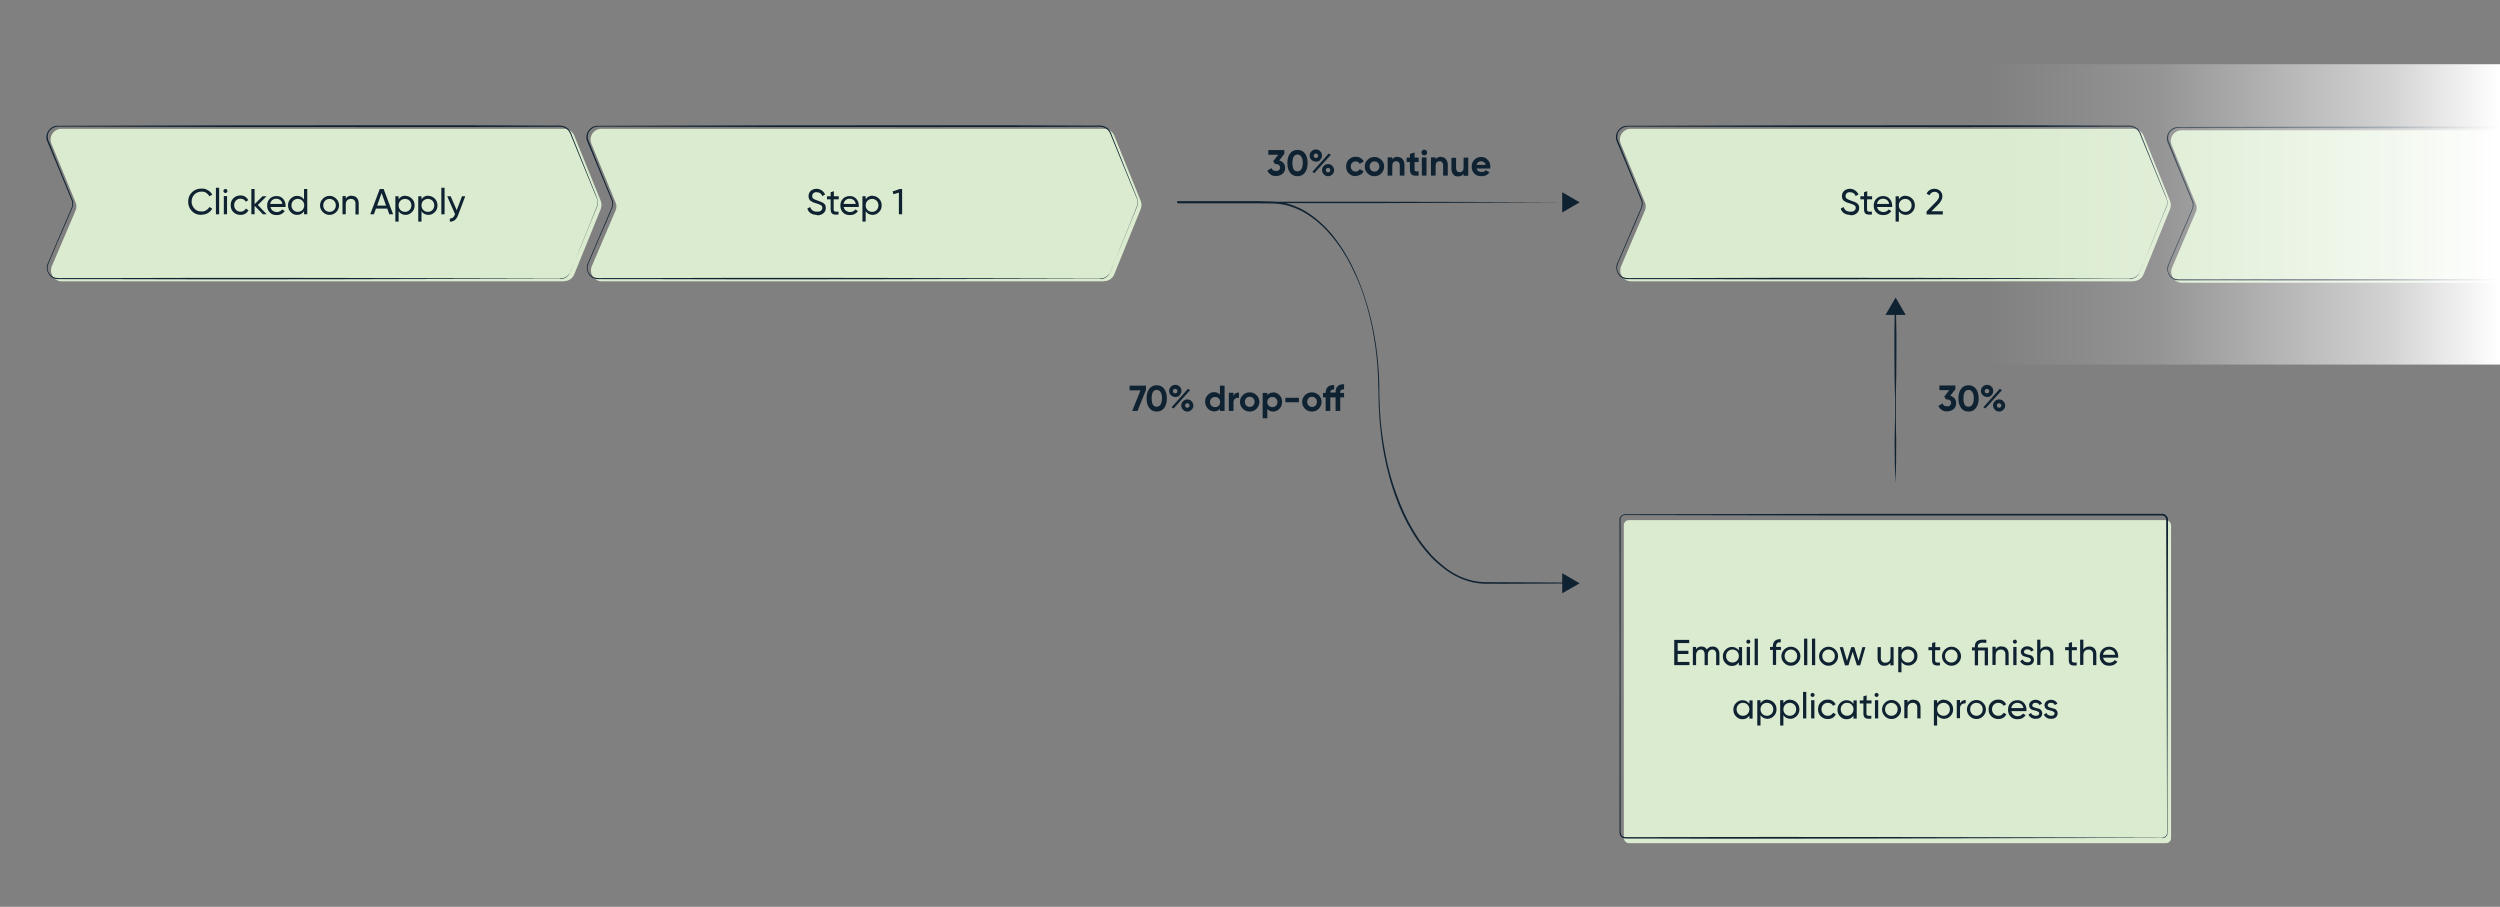
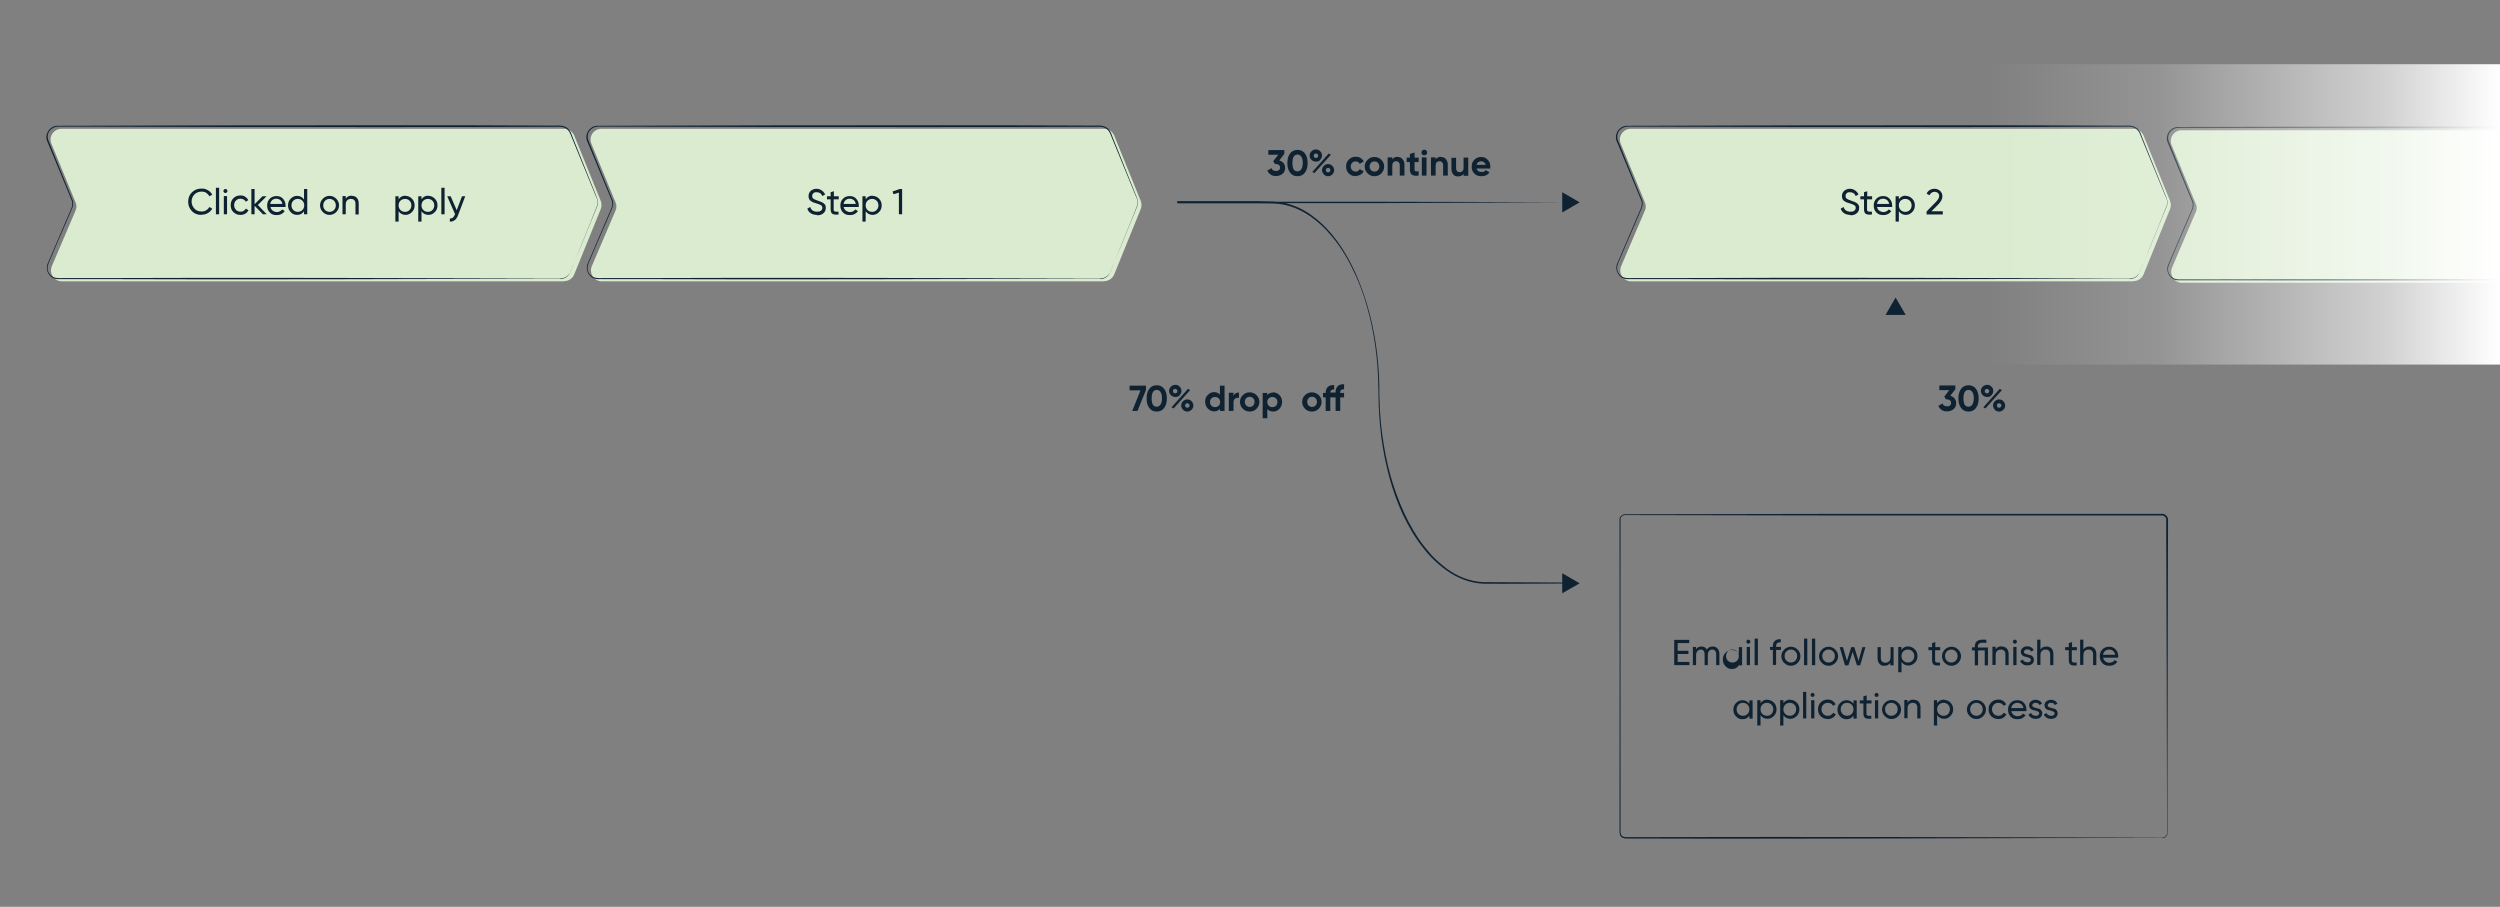
<svg xmlns="http://www.w3.org/2000/svg" id="Layer_1" data-name="Layer 1" version="1.1" viewBox="0 0 1234.3 447.7">
  <rect x="0" y="0" width="1234.3" height="447.7" fill="#808080" stroke="none" />
  <defs>
    <style>
      .cls-1 {
        fill: url(#linear-gradient);
      }

      .cls-1, .cls-2, .cls-3 {
        stroke-width: 0px;
      }

      .cls-2 {
        fill: #daebcf;
      }

      .cls-3 {
        fill: #0f2232;
      }
    </style>
    <linearGradient id="linear-gradient" x1="1234.3" y1="105.8" x2="952.5" y2="105.8" gradientUnits="userSpaceOnUse">
      <stop offset="0" stop-color="#fff" />
      <stop offset=".2" stop-color="rgba(255, 255, 255, .8)" stop-opacity=".8" />
      <stop offset=".6" stop-color="rgba(255, 255, 255, .4)" stop-opacity=".4" />
      <stop offset=".9" stop-color="rgba(255, 255, 255, 0)" stop-opacity="0" />
      <stop offset="1" stop-color="#fff" stop-opacity="0" />
    </linearGradient>
  </defs>
-   <rect class="cls-2" x="801.7" y="256.8" width="270.2" height="159.5" rx="2.5" ry="2.5" />
  <path class="cls-2" d="M278.5,138.9H30.5c-3.8,0-6.4-3.9-4.9-7.5l11.7-27.4c.6-1.3.6-2.8,0-4.1l-11.9-28.9c-1.5-3.5,1.1-7.4,4.9-7.4h248.2c2.2,0,4.1,1.3,5,3.3l13.1,32.3c.5,1.3.5,2.7,0,4l-13.1,32.3c-.8,2-2.8,3.3-5,3.3Z" />
  <path class="cls-2" d="M545.2,138.9h-248.1c-3.8,0-6.4-3.9-4.9-7.5l11.7-27.4c.6-1.3.6-2.8,0-4.1l-11.9-28.9c-1.5-3.5,1.1-7.4,4.9-7.4h248.2c2.2,0,4.1,1.3,5,3.3l13.1,32.3c.5,1.3.5,2.7,0,4l-13.1,32.3c-.8,2-2.8,3.3-5,3.3Z" />
  <path class="cls-2" d="M1053.4,138.9h-248.1c-3.8,0-6.4-3.9-4.9-7.5l11.7-27.4c.6-1.3.6-2.8,0-4.1l-11.9-28.9c-1.5-3.5,1.1-7.4,4.9-7.4h248.2c2.2,0,4.1,1.3,5,3.3l13.1,32.3c.5,1.3.5,2.7,0,4l-13.1,32.3c-.8,2-2.8,3.3-5,3.3Z" />
  <path class="cls-3" d="M276.7,137.6c-72.6.2-157.9.5-230,.2,0,0-10.5,0-10.5,0,0,0-5.2,0-5.2,0-.9,0-1.7,0-2.6,0-3.8,0-6.4-4.4-4.8-7.8,3.4-7.9,7.9-18.5,11.3-26.4.8-1.5,1.1-3.3.4-4.9-2.5-6.2-9.5-22.9-12-29-1.5-3.6,1.5-7.8,5.4-7.6,0,0,83.6-.2,83.6-.2,43.5,0,113.9-.2,156.8.1,0,0,5.2,0,5.2,0,4.2-.3,6.9.7,8.2,5.2,3.6,8.9,8.1,20.2,11.7,29.1.7,1.6,1.4,3.4.8,5.2-2.6,6.5-5.3,12.9-7.9,19.4,0,0-4,9.7-4,9.7-.7,1.4-1.3,3.5-2.1,4.8-1,1.5-2.7,2.4-4.5,2.4h0ZM276.7,137.5c2.8,0,4.8-2.2,5.5-4.7,0,0,1-2.4,1-2.4,0,0,3.9-9.7,3.9-9.7,2.6-6.5,5.3-12.9,7.8-19.4.5-1.7-.1-3.3-.9-4.9-3.6-8.9-8.3-20.2-11.9-29-1.4-4.2-3.5-5.1-7.7-4.8,0,0-5.2,0-5.2,0-42.6.2-113.5.1-156.8.1,0,0-83.6-.2-83.6-.2-1.7,0-3.3.8-4.3,2.1-1,1.3-1.2,3.2-.6,4.7,0,0,3.9,9.7,3.9,9.7s7.9,19.4,7.9,19.4c.8,1.7.4,3.6-.4,5.2-1.4,3.2-4.7,11.2-6.2,14.4,0,0-4.1,9.6-4.1,9.6-.6,1.6-1.6,3.2-1.5,4.9,0,1.7,1.1,3.3,2.5,4.1,1.5.9,3.3.7,5,.7,0,0,5.2,0,5.2,0s10.5,0,10.5,0c72-.3,157.6,0,230,.2h0Z" />
  <path class="cls-3" d="M543.3,137.6c-72.6.2-157.9.5-230,.2,0,0-10.5,0-10.5,0h-5.2c-.9,0-1.7,0-2.6,0-3.8,0-6.4-4.4-4.8-7.8,3.4-7.9,7.9-18.5,11.3-26.4.8-1.5,1.1-3.3.4-4.9-2.5-6.2-9.5-22.9-12-29-1.5-3.6,1.5-7.8,5.4-7.6,0,0,83.6-.2,83.6-.2,43.5,0,113.9-.2,156.8.1,0,0,5.2,0,5.2,0,4.2-.3,6.9.7,8.2,5.2,3.6,8.9,8.1,20.2,11.7,29.1.7,1.6,1.4,3.4.8,5.2-2.6,6.5-5.3,12.9-7.9,19.4,0,0-4,9.7-4,9.7-.7,1.4-1.3,3.5-2.1,4.8-1,1.5-2.7,2.4-4.5,2.4h0ZM543.3,137.5c2.8,0,4.8-2.2,5.5-4.7,0,0,1-2.4,1-2.4,0,0,3.9-9.7,3.9-9.7,2.6-6.5,5.3-12.9,7.8-19.4.5-1.7-.1-3.3-.9-4.9-3.6-8.9-8.3-20.2-11.9-29-1.4-4.2-3.5-5.1-7.7-4.8,0,0-5.2,0-5.2,0-42.6.2-113.5.1-156.8.1,0,0-83.6-.2-83.6-.2-1.7,0-3.3.8-4.3,2.1-1,1.3-1.2,3.2-.6,4.7l3.9,9.7,7.9,19.4c.8,1.7.4,3.6-.4,5.2-1.4,3.2-4.7,11.2-6.2,14.4,0,0-4.1,9.6-4.1,9.6-.6,1.6-1.6,3.2-1.5,4.9,0,1.7,1.1,3.3,2.5,4.1,1.5.9,3.3.7,5,.7,0,0,5.2,0,5.2,0s10.5,0,10.5,0c72-.3,157.6,0,230,.2h0Z" />
  <path class="cls-3" d="M1051.6,137.6c-72.6.2-157.9.5-230,.2,0,0-10.5,0-10.5,0,0,0-5.2,0-5.2,0-.9,0-1.7,0-2.6,0-3.8,0-6.4-4.4-4.8-7.8,3.4-7.9,7.9-18.5,11.3-26.4.8-1.5,1.1-3.3.4-4.9-2.5-6.2-9.5-22.9-12-29-1.5-3.6,1.5-7.8,5.4-7.6,0,0,83.6-.2,83.6-.2,43.5,0,113.9-.2,156.8.1,0,0,5.2,0,5.2,0,4.2-.3,6.9.7,8.2,5.2,3.6,8.9,8.1,20.2,11.7,29.1.7,1.6,1.4,3.4.8,5.2-2.6,6.5-5.3,12.9-7.9,19.4,0,0-4,9.7-4,9.7-.7,1.4-1.3,3.5-2.1,4.8-1,1.5-2.7,2.4-4.5,2.4h0ZM1051.6,137.5c2.8,0,4.8-2.2,5.5-4.7,0,0,1-2.4,1-2.4,0,0,3.9-9.7,3.9-9.7,2.6-6.5,5.3-12.9,7.8-19.4.5-1.7-.1-3.3-.9-4.9-3.6-8.9-8.3-20.2-11.9-29-1.4-4.2-3.5-5.1-7.7-4.8,0,0-5.2,0-5.2,0-42.6.2-113.5.1-156.8.1,0,0-83.6-.2-83.6-.2-1.7,0-3.3.8-4.3,2.1-1,1.3-1.2,3.2-.6,4.7,0,0,3.9,9.7,3.9,9.7l7.9,19.4c.8,1.7.4,3.6-.4,5.2-1.4,3.2-4.7,11.2-6.2,14.4,0,0-4.1,9.6-4.1,9.6-.6,1.6-1.6,3.2-1.5,4.9,0,1.7,1.1,3.3,2.5,4.1,1.5.9,3.3.7,5,.7,0,0,5.2,0,5.2,0h10.5c72-.3,157.6-.1,230,.2h0Z" />
  <path class="cls-2" d="M1325.4,139.6h-248.1c-3.8,0-6.4-3.9-4.9-7.5l11.7-27.4c.6-1.3.6-2.8,0-4.1l-11.9-28.9c-1.5-3.5,1.1-7.4,4.9-7.4h248.2c2.2,0,4.1,1.3,5,3.3l13.1,32.3c.5,1.3.5,2.7,0,4l-13.1,32.3c-.8,2-2.8,3.3-5,3.3Z" />
  <path class="cls-3" d="M1323.6,138.2c-72.6.2-157.9.5-230,.2,0,0-10.5,0-10.5,0h-5.2c-.9,0-1.7,0-2.6,0-3.8,0-6.4-4.4-4.8-7.8,3.4-7.9,7.9-18.5,11.3-26.4.8-1.5,1.1-3.3.4-4.9-2.5-6.2-9.5-22.9-12-29-1.5-3.6,1.5-7.8,5.4-7.6,0,0,83.6-.2,83.6-.2,43.5,0,113.9-.2,156.8.1,0,0,5.2,0,5.2,0,4.2-.3,6.9.7,8.2,5.2,3.6,8.9,8.1,20.2,11.7,29.1.7,1.6,1.4,3.4.8,5.2-2.6,6.5-5.3,12.9-7.9,19.4l-4,9.7c-.7,1.4-1.3,3.5-2.1,4.8-1,1.5-2.7,2.4-4.5,2.4h0ZM1323.6,138.1c2.8,0,4.8-2.2,5.5-4.7,0,0,1-2.4,1-2.4l3.9-9.7c2.6-6.5,5.3-12.9,7.8-19.4.5-1.7-.1-3.3-.9-4.9-3.6-8.9-8.3-20.2-11.9-29-1.4-4.2-3.5-5.1-7.7-4.8,0,0-5.2,0-5.2,0-42.6.2-113.5.1-156.8.1,0,0-83.6-.2-83.6-.2-1.7,0-3.3.8-4.3,2.1-1,1.3-1.2,3.2-.6,4.7l3.9,9.7,7.9,19.4c.8,1.7.4,3.6-.4,5.2-1.4,3.2-4.7,11.2-6.2,14.4,0,0-4.1,9.6-4.1,9.6-.6,1.6-1.6,3.2-1.5,4.9,0,1.7,1.1,3.3,2.5,4.1,1.5.9,3.3.7,5,.7,0,0,5.2,0,5.2,0s10.5,0,10.5,0c72-.3,157.6,0,230,.2h0Z" />
  <g>
    <path class="cls-3" d="M99.4,106.1c-1.9,0-3.5-.6-4.7-1.9s-1.8-2.8-1.8-4.6.6-3.4,1.8-4.6,2.8-1.9,4.7-1.9,2.2.3,3.2.8c1,.5,1.7,1.3,2.2,2.2l-1.4.8c-.4-.7-.9-1.2-1.6-1.7s-1.5-.6-2.3-.6c-1.4,0-2.6.5-3.5,1.4-.9.9-1.4,2.1-1.4,3.5s.5,2.5,1.4,3.5,2.1,1.4,3.5,1.4,1.6-.2,2.3-.6,1.2-1,1.6-1.6l1.4.8c-.5.9-1.3,1.7-2.2,2.2-1,.6-2,.8-3.2.8Z" />
    <path class="cls-3" d="M106.6,105.8v-13.1h1.6v13.1h-1.6Z" />
    <path class="cls-3" d="M111.3,95.3c-.3,0-.5-.1-.7-.3-.2-.2-.3-.4-.3-.7s.1-.5.3-.7.5-.3.7-.3.5.1.7.3.3.5.3.7-.1.5-.3.7c-.2.2-.4.3-.7.3ZM110.5,105.8v-9h1.6v9h-1.6Z" />
    <path class="cls-3" d="M118.6,106.1c-1.3,0-2.5-.5-3.4-1.4s-1.3-2-1.3-3.4.4-2.5,1.3-3.4,2-1.4,3.4-1.4,1.7.2,2.4.6c.7.4,1.2,1,1.6,1.7l-1.3.8c-.2-.5-.6-.9-1-1.1-.5-.3-1-.4-1.6-.4-.9,0-1.6.3-2.2.9-.6.6-.9,1.4-.9,2.3s.3,1.6.9,2.3c.6.6,1.3.9,2.2.9s1.1-.1,1.6-.4c.5-.3.8-.7,1.1-1.1l1.3.8c-.4.7-.9,1.3-1.6,1.7s-1.5.6-2.4.6Z" />
    <path class="cls-3" d="M131.7,105.8h-1.9l-4.1-4.2v4.2h-1.6v-12.5h1.6v7.5l3.9-3.9h2l-4.3,4.3,4.4,4.6Z" />
    <path class="cls-3" d="M133.5,102.1c.2.8.5,1.4,1.1,1.9.6.4,1.3.7,2.1.7s2-.4,2.6-1.3l1.3.8c-.9,1.3-2.2,2-3.9,2s-2.6-.4-3.5-1.3c-.9-.9-1.3-2-1.3-3.4s.4-2.5,1.3-3.4c.9-.9,2-1.3,3.4-1.3s2.4.5,3.2,1.4,1.2,2,1.2,3.3,0,.5,0,.7h-7.5ZM136.5,98.1c-.8,0-1.5.2-2.1.7-.5.5-.9,1.1-1,1.9h6c-.1-.8-.5-1.5-1-1.9-.5-.4-1.2-.7-1.9-.7Z" />
    <path class="cls-3" d="M150.1,93.3h1.6v12.5h-1.6v-1.5c-.8,1.2-1.9,1.8-3.4,1.8s-2.3-.5-3.2-1.4c-.9-.9-1.3-2-1.3-3.3s.4-2.4,1.3-3.3c.9-.9,1.9-1.4,3.2-1.4s2.6.6,3.4,1.8v-5.1ZM147,104.6c.9,0,1.7-.3,2.3-.9.6-.6.9-1.4.9-2.3s-.3-1.7-.9-2.3c-.6-.6-1.4-.9-2.3-.9s-1.6.3-2.2.9c-.6.6-.9,1.4-.9,2.3s.3,1.7.9,2.3c.6.6,1.4.9,2.2.9Z" />
    <path class="cls-3" d="M166,104.7c-.9.9-2,1.4-3.3,1.4s-2.4-.5-3.3-1.4c-.9-.9-1.4-2-1.4-3.3s.5-2.4,1.4-3.3c.9-.9,2-1.4,3.3-1.4s2.4.5,3.3,1.4c.9.9,1.4,2,1.4,3.3s-.5,2.4-1.4,3.3ZM162.7,104.6c.9,0,1.6-.3,2.2-.9.6-.6.9-1.4.9-2.3s-.3-1.7-.9-2.3c-.6-.6-1.4-.9-2.2-.9s-1.6.3-2.2.9c-.6.6-.9,1.4-.9,2.3s.3,1.7.9,2.3c.6.6,1.4.9,2.2.9Z" />
    <path class="cls-3" d="M173.7,96.7c1,0,1.9.3,2.5,1,.6.7.9,1.6.9,2.7v5.5h-1.6v-5.4c0-.7-.2-1.3-.6-1.7s-.9-.6-1.6-.6-1.4.2-1.9.7c-.5.5-.7,1.2-.7,2.2v4.7h-1.6v-9h1.6v1.3c.6-1,1.6-1.5,2.9-1.5Z" />
-     <path class="cls-3" d="M192.2,105.8l-1-2.8h-5.6l-1,2.8h-1.8l4.7-12.5h1.9l4.7,12.5h-1.8ZM186.1,101.5h4.5l-2.2-6.2-2.2,6.2Z" />
    <path class="cls-3" d="M200.2,96.7c1.2,0,2.3.5,3.2,1.4.9.9,1.3,2,1.3,3.3s-.4,2.4-1.3,3.3c-.9.9-1.9,1.4-3.2,1.4s-2.6-.6-3.4-1.8v5.1h-1.6v-12.5h1.6v1.5c.8-1.2,1.9-1.8,3.4-1.8ZM200,104.6c.9,0,1.6-.3,2.2-.9.6-.6.9-1.4.9-2.3s-.3-1.7-.9-2.3c-.6-.6-1.4-.9-2.2-.9s-1.7.3-2.3.9c-.6.6-.9,1.4-.9,2.3s.3,1.7.9,2.3c.6.6,1.4.9,2.3.9Z" />
    <path class="cls-3" d="M211.5,96.7c1.2,0,2.3.5,3.2,1.4.9.9,1.3,2,1.3,3.3s-.4,2.4-1.3,3.3c-.9.9-1.9,1.4-3.2,1.4s-2.6-.6-3.4-1.8v5.1h-1.6v-12.5h1.6v1.5c.8-1.2,1.9-1.8,3.4-1.8ZM211.3,104.6c.9,0,1.6-.3,2.2-.9.6-.6.9-1.4.9-2.3s-.3-1.7-.9-2.3c-.6-.6-1.4-.9-2.2-.9s-1.7.3-2.3.9c-.6.6-.9,1.4-.9,2.3s.3,1.7.9,2.3c.6.6,1.4.9,2.3.9Z" />
    <path class="cls-3" d="M217.9,105.8v-13.1h1.6v13.1h-1.6Z" />
    <path class="cls-3" d="M228,96.9h1.7l-3.6,9.5c-.4,1-.9,1.8-1.6,2.3-.7.5-1.5.8-2.4.7v-1.5c1.1,0,1.9-.5,2.4-1.8l.2-.3-3.9-8.9h1.7l3,6.9,2.6-6.9Z" />
  </g>
  <g>
    <path class="cls-3" d="M403.3,106.1c-1.2,0-2.2-.3-3-.8-.8-.5-1.4-1.3-1.7-2.3l1.4-.8c.5,1.5,1.6,2.3,3.3,2.3s1.5-.2,2-.5.7-.8.7-1.4-.2-1-.7-1.3-1.2-.6-2.3-.9c-.5-.2-.9-.3-1.2-.4-.3,0-.6-.2-1-.5-.4-.2-.7-.4-.9-.6-.2-.2-.4-.5-.5-.9-.2-.4-.2-.8-.2-1.2,0-1.1.4-1.9,1.1-2.6.8-.6,1.7-1,2.8-1s1.8.3,2.6.8c.7.5,1.3,1.2,1.7,2l-1.4.8c-.5-1.3-1.5-1.9-2.8-1.9s-1.2.2-1.6.5c-.4.3-.6.8-.6,1.4s.2,1,.6,1.3c.4.3,1.1.6,2,.9.3.1.6.2.7.3.1,0,.4.1.7.2.3.1.5.2.7.3.1,0,.3.2.6.3.2.1.4.3.5.4.1.1.3.3.4.4.2.2.3.3.3.5,0,.2.1.4.2.6,0,.2,0,.5,0,.7,0,1.1-.4,2-1.2,2.6-.8.7-1.8,1-3.1,1Z" />
    <path class="cls-3" d="M414,98.4h-2.4v4.9c0,.4,0,.8.3.9.2.2.4.3.8.3.4,0,.8,0,1.3,0v1.4c-1.4.2-2.4,0-3-.3-.6-.4-.9-1.2-.9-2.3v-4.9h-1.8v-1.5h1.8v-2l1.6-.5v2.5h2.4v1.5Z" />
    <path class="cls-3" d="M416.5,102.1c.2.8.5,1.4,1.1,1.9.6.4,1.3.7,2.1.7s2-.4,2.6-1.3l1.3.8c-.9,1.3-2.2,2-3.9,2s-2.6-.4-3.5-1.3c-.9-.9-1.3-2-1.3-3.4s.4-2.5,1.3-3.4c.9-.9,2-1.3,3.4-1.3s2.4.5,3.2,1.4,1.2,2,1.2,3.3,0,.5,0,.7h-7.5ZM419.6,98.1c-.8,0-1.5.2-2.1.7-.5.5-.9,1.1-1,1.9h6c-.1-.8-.5-1.5-1-1.9-.5-.4-1.2-.7-1.9-.7Z" />
    <path class="cls-3" d="M430.8,96.7c1.2,0,2.3.5,3.2,1.4.9.9,1.3,2,1.3,3.3s-.4,2.4-1.3,3.3c-.9.9-1.9,1.4-3.2,1.4s-2.6-.6-3.4-1.8v5.1h-1.6v-12.5h1.6v1.5c.8-1.2,1.9-1.8,3.4-1.8ZM430.6,104.6c.9,0,1.6-.3,2.2-.9.6-.6.9-1.4.9-2.3s-.3-1.7-.9-2.3c-.6-.6-1.4-.9-2.2-.9s-1.7.3-2.3.9c-.6.6-.9,1.4-.9,2.3s.3,1.7.9,2.3c.6.6,1.4.9,2.3.9Z" />
    <path class="cls-3" d="M444,93.3h1.4v12.5h-1.6v-10.7l-2.7.8-.4-1.4,3.3-1.1Z" />
  </g>
  <g>
    <path class="cls-3" d="M633.9,76.2l-2.3,3c.9.3,1.6.7,2.1,1.3.5.6.8,1.4.8,2.3,0,1.3-.4,2.3-1.3,3-.8.7-1.9,1.1-3.2,1.1s-1.9-.2-2.6-.7c-.8-.5-1.3-1.1-1.7-2l2.1-1.2c.3,1,1,1.4,2.2,1.4s1.1-.2,1.5-.5c.4-.3.5-.7.5-1.2s-.2-.9-.5-1.2c-.4-.3-.8-.5-1.5-.5h-.5l-.9-1.4,2.5-3.2h-4.9v-2.3h7.9v2Z" />
    <path class="cls-3" d="M640.6,87c-1.6,0-2.8-.6-3.7-1.8-.9-1.2-1.3-2.8-1.3-4.7s.4-3.5,1.3-4.7c.9-1.2,2.1-1.8,3.7-1.8s2.8.6,3.7,1.8c.9,1.2,1.3,2.8,1.3,4.7s-.4,3.5-1.3,4.7c-.9,1.2-2.1,1.8-3.7,1.8ZM643.2,80.5c0-1.3-.2-2.4-.7-3.1-.4-.7-1.1-1.1-1.9-1.1s-1.5.4-1.9,1.1-.6,1.7-.6,3.1.2,2.4.6,3.1c.4.7,1.1,1,1.9,1s1.5-.4,1.9-1.1c.4-.7.7-1.7.7-3Z" />
    <path class="cls-3" d="M651.8,79c-.6.6-1.3.8-2.1.8s-1.6-.3-2.2-.9c-.6-.6-.9-1.3-.9-2.1s.3-1.5.9-2.1c.6-.6,1.3-.9,2.2-.9s1.6.3,2.1.9c.6.5.9,1.2.9,2.1s-.3,1.5-.9,2.1ZM649,85.5l-1.1-.6,8.1-9.1,1.1.6-8.2,9.1ZM648.9,77.7c.2.2.5.3.8.3s.6-.1.8-.3c.2-.2.3-.5.3-.8s-.1-.6-.3-.8c-.2-.2-.5-.3-.8-.3s-.6.1-.8.3c-.2.2-.3.5-.3.8s.1.6.3.8ZM658.7,84c0,.8-.3,1.5-.9,2.1s-1.3.9-2.1.9-1.6-.3-2.1-.9-.9-1.3-.9-2.1.3-1.5.9-2.1,1.3-.9,2.1-.9,1.6.3,2.1.9.9,1.3.9,2.1ZM656.5,84.8c.2-.2.3-.5.3-.8s-.1-.6-.3-.8c-.2-.2-.5-.3-.8-.3s-.6.1-.8.3c-.2.2-.3.5-.3.8s.1.6.3.8c.2.2.5.3.8.3s.6-.1.8-.3Z" />
    <path class="cls-3" d="M669.3,87c-1.3,0-2.5-.5-3.4-1.4-.9-.9-1.3-2-1.3-3.4s.4-2.5,1.3-3.4c.9-.9,2-1.4,3.4-1.4s1.7.2,2.4.6c.7.4,1.3,1,1.6,1.7l-2,1.2c-.2-.4-.4-.7-.8-.9s-.8-.3-1.2-.3c-.7,0-1.3.2-1.7.7-.5.5-.7,1-.7,1.8s.2,1.3.7,1.8c.5.5,1,.7,1.7.7s.9-.1,1.2-.3c.4-.2.6-.5.8-.9l2,1.1c-.4.7-.9,1.3-1.7,1.7s-1.5.6-2.4.6Z" />
    <path class="cls-3" d="M682,85.6c-.9.9-2,1.4-3.4,1.4s-2.5-.5-3.4-1.4c-.9-.9-1.4-2-1.4-3.4s.5-2.4,1.4-3.3c.9-.9,2-1.4,3.4-1.4s2.4.5,3.4,1.4c.9.9,1.4,2,1.4,3.3s-.5,2.4-1.4,3.4ZM676.9,84c.5.5,1,.7,1.7.7s1.3-.2,1.7-.7c.5-.5.7-1.1.7-1.8s-.2-1.3-.7-1.8-1-.7-1.7-.7-1.3.2-1.7.7c-.5.5-.7,1.1-.7,1.8s.2,1.3.7,1.8Z" />
    <path class="cls-3" d="M690,77.5c1,0,1.8.3,2.4,1,.6.7,1,1.6,1,2.7v5.5h-2.3v-5.2c0-.6-.2-1-.5-1.4-.3-.3-.7-.5-1.3-.5s-1.1.2-1.4.6c-.4.4-.5.9-.5,1.7v4.8h-2.3v-9h2.3v1c.5-.8,1.4-1.3,2.7-1.3Z" />
    <path class="cls-3" d="M700.4,77.8v2.2h-2v3.7c0,.3,0,.5.2.7.2.1.4.2.7.2.3,0,.7,0,1.1,0v2.1c-1.6.2-2.7,0-3.3-.4s-1-1.3-1-2.6v-3.7h-1.6v-2.2h1.6v-1.8l2.3-.7v2.5h2Z" />
    <path class="cls-3" d="M703.2,76.7c-.4,0-.7-.1-1-.4-.3-.3-.4-.6-.4-1s.1-.7.4-1c.3-.3.6-.4,1-.4s.7.1,1,.4c.3.3.4.6.4,1s-.1.7-.4,1c-.3.3-.6.4-1,.4ZM704.3,86.7h-2.3v-9h2.3v9Z" />
    <path class="cls-3" d="M711.4,77.5c1,0,1.8.3,2.4,1,.6.7,1,1.6,1,2.7v5.5h-2.3v-5.2c0-.6-.2-1-.5-1.4-.3-.3-.7-.5-1.3-.5s-1.1.2-1.4.6c-.4.4-.5.9-.5,1.7v4.8h-2.3v-9h2.3v1c.5-.8,1.4-1.3,2.7-1.3Z" />
    <path class="cls-3" d="M722.6,82.6v-4.8h2.3v9h-2.3v-1c-.5.8-1.4,1.3-2.7,1.3s-1.8-.3-2.4-1c-.6-.7-.9-1.6-.9-2.7v-5.5h2.3v5.2c0,.6.2,1,.5,1.4s.7.5,1.3.5,1.1-.2,1.4-.6c.4-.4.5-.9.5-1.7Z" />
    <path class="cls-3" d="M735.7,83.2h-6.7c.3,1.1,1.1,1.7,2.5,1.7s1.5-.3,2-.9l1.9,1.1c-.9,1.3-2.2,1.9-3.9,1.9s-2.7-.4-3.6-1.3-1.3-2-1.3-3.4.4-2.5,1.3-3.4c.9-.9,2-1.4,3.4-1.4s2.4.5,3.2,1.4c.9.9,1.3,2,1.3,3.4s0,.6,0,.9ZM728.9,81.4h4.6c-.1-.6-.4-1-.8-1.3-.4-.3-.9-.5-1.4-.5s-1.1.2-1.5.5c-.4.3-.7.8-.8,1.3Z" />
  </g>
  <g>
    <path class="cls-3" d="M557.7,192.8v-2.4h8.1v2.1l-4.2,10.4h-2.6l4.1-10.2h-5.3Z" />
    <path class="cls-3" d="M571.1,203.2c-1.6,0-2.8-.6-3.7-1.8-.9-1.2-1.3-2.8-1.3-4.7s.4-3.5,1.3-4.7c.9-1.2,2.1-1.8,3.7-1.8s2.8.6,3.7,1.8c.9,1.2,1.3,2.8,1.3,4.7s-.4,3.5-1.3,4.7c-.9,1.2-2.1,1.8-3.7,1.8ZM573.7,196.7c0-1.3-.2-2.4-.7-3.1-.4-.7-1.1-1.1-1.9-1.1s-1.5.4-1.9,1.1-.6,1.7-.6,3.1.2,2.4.6,3.1c.4.7,1.1,1,1.9,1s1.5-.4,1.9-1.1c.4-.7.7-1.7.7-3Z" />
    <path class="cls-3" d="M582.4,195.2c-.6.6-1.3.8-2.1.8s-1.6-.3-2.2-.9c-.6-.6-.9-1.3-.9-2.1s.3-1.5.9-2.1c.6-.6,1.3-.9,2.2-.9s1.6.3,2.1.9c.6.5.9,1.2.9,2.1s-.3,1.5-.9,2.1ZM579.5,201.7l-1.1-.6,8.1-9.1,1.1.6-8.2,9.1ZM579.4,193.9c.2.2.5.3.8.3s.6-.1.8-.3c.2-.2.3-.5.3-.8s-.1-.6-.3-.8c-.2-.2-.5-.3-.8-.3s-.6.1-.8.3c-.2.2-.3.5-.3.8s.1.6.3.8ZM589.2,200.2c0,.8-.3,1.5-.9,2.1s-1.3.9-2.1.9-1.6-.3-2.1-.9-.9-1.3-.9-2.1.3-1.5.9-2.1,1.3-.9,2.1-.9,1.6.3,2.1.9.9,1.3.9,2.1ZM587,201c.2-.2.3-.5.3-.8s-.1-.6-.3-.8c-.2-.2-.5-.3-.8-.3s-.6.1-.8.3c-.2.2-.3.5-.3.8s.1.6.3.8c.2.2.5.3.8.3s.6-.1.8-.3Z" />
    <path class="cls-3" d="M602.3,195v-4.6h2.3v12.5h-2.3v-1.1c-.7.9-1.6,1.3-2.9,1.3s-2.2-.5-3.1-1.4c-.8-.9-1.3-2-1.3-3.4s.4-2.4,1.3-3.3c.9-.9,1.9-1.4,3.1-1.4s2.2.4,2.9,1.3ZM598.1,200.3c.5.5,1.1.7,1.8.7s1.3-.2,1.8-.7c.5-.5.7-1.1.7-1.8s-.2-1.3-.7-1.8c-.5-.5-1.1-.7-1.8-.7s-1.3.2-1.8.7c-.5.5-.7,1.1-.7,1.8s.2,1.3.7,1.8Z" />
    <path class="cls-3" d="M609,194v1.5c.2-.6.5-1,1-1.3s1-.4,1.7-.4v2.6c-.7,0-1.3,0-1.9.4-.5.4-.8,1-.8,1.8v4.3h-2.3v-9h2.3Z" />
    <path class="cls-3" d="M620.4,201.8c-.9.9-2,1.4-3.4,1.4s-2.5-.5-3.4-1.4c-.9-.9-1.4-2-1.4-3.4s.5-2.4,1.4-3.3c.9-.9,2-1.4,3.4-1.4s2.4.5,3.4,1.4c.9.9,1.4,2,1.4,3.3s-.5,2.4-1.4,3.4ZM615.3,200.2c.5.5,1,.7,1.7.7s1.3-.2,1.7-.7c.5-.5.7-1.1.7-1.8s-.2-1.3-.7-1.8-1-.7-1.7-.7-1.3.2-1.7.7c-.5.5-.7,1.1-.7,1.8s.2,1.3.7,1.8Z" />
    <path class="cls-3" d="M628.6,193.7c1.2,0,2.2.5,3.1,1.4.9.9,1.3,2,1.3,3.3s-.4,2.5-1.3,3.4c-.8.9-1.9,1.4-3.1,1.4s-2.2-.4-2.9-1.3v4.6h-2.3v-12.5h2.3v1.1c.7-.9,1.6-1.3,2.9-1.3ZM626.4,200.3c.5.5,1.1.7,1.8.7s1.3-.2,1.8-.7c.5-.5.7-1.1.7-1.8s-.2-1.3-.7-1.8c-.5-.5-1.1-.7-1.8-.7s-1.3.2-1.8.7c-.5.5-.7,1.1-.7,1.8s.2,1.3.7,1.8Z" />
-     <path class="cls-3" d="M641.3,198.6h-6.7v-2.2h6.7v2.2Z" />
    <path class="cls-3" d="M651.1,201.8c-.9.9-2,1.4-3.4,1.4s-2.5-.5-3.4-1.4c-.9-.9-1.4-2-1.4-3.4s.5-2.4,1.4-3.3c.9-.9,2-1.4,3.4-1.4s2.4.5,3.4,1.4c.9.9,1.4,2,1.4,3.3s-.5,2.4-1.4,3.4ZM646.1,200.2c.5.5,1,.7,1.7.7s1.3-.2,1.7-.7c.5-.5.7-1.1.7-1.8s-.2-1.3-.7-1.8-1-.7-1.7-.7-1.3.2-1.7.7c-.5.5-.7,1.1-.7,1.8s.2,1.3.7,1.8Z" />
    <path class="cls-3" d="M663.6,190v2.2c-1.3,0-1.9.4-1.9,1.5v.3h1.9v2.2h-1.9v6.7h-2.3v-6.7h-2.6v6.7h-2.3v-6.7h-1.3v-2.2h1.3c0-1.4.4-2.3,1.1-3s1.8-.9,3.1-.9v2.2c-1.3,0-1.9.4-1.9,1.5h0c0,0,2.6,0,2.6,0v-.3c0-1.3.4-2.2,1.1-2.9s1.8-.9,3.1-.9Z" />
  </g>
  <g>
    <path class="cls-3" d="M965.2,192.4l-2.3,3c.9.3,1.6.7,2.1,1.3.5.6.8,1.4.8,2.3,0,1.3-.4,2.3-1.3,3-.8.7-1.9,1.1-3.2,1.1s-1.9-.2-2.6-.7c-.8-.5-1.3-1.1-1.7-2l2.1-1.2c.3,1,1,1.4,2.2,1.4s1.1-.2,1.5-.5c.4-.3.5-.7.5-1.2s-.2-.9-.5-1.2c-.4-.3-.8-.5-1.5-.5h-.5l-.9-1.4,2.5-3.2h-4.9v-2.3h7.9v2Z" />
    <path class="cls-3" d="M971.9,203.2c-1.6,0-2.8-.6-3.7-1.8-.9-1.2-1.3-2.8-1.3-4.7s.4-3.5,1.3-4.7c.9-1.2,2.1-1.8,3.7-1.8s2.8.6,3.7,1.8c.9,1.2,1.3,2.8,1.3,4.7s-.4,3.5-1.3,4.7c-.9,1.2-2.1,1.8-3.7,1.8ZM974.5,196.7c0-1.3-.2-2.4-.7-3.1-.4-.7-1.1-1.1-1.9-1.1s-1.5.4-1.9,1.1-.6,1.7-.6,3.1.2,2.4.6,3.1c.4.7,1.1,1,1.9,1s1.5-.4,1.9-1.1c.4-.7.7-1.7.7-3Z" />
    <path class="cls-3" d="M983.2,195.2c-.6.6-1.3.8-2.1.8s-1.6-.3-2.2-.9c-.6-.6-.9-1.3-.9-2.1s.3-1.5.9-2.1c.6-.6,1.3-.9,2.2-.9s1.6.3,2.1.9c.6.5.9,1.2.9,2.1s-.3,1.5-.9,2.1ZM980.3,201.7l-1.1-.6,8.1-9.1,1.1.6-8.2,9.1ZM980.2,193.9c.2.2.5.3.8.3s.6-.1.8-.3c.2-.2.3-.5.3-.8s-.1-.6-.3-.8c-.2-.2-.5-.3-.8-.3s-.6.1-.8.3c-.2.2-.3.5-.3.8s.1.6.3.8ZM990,200.2c0,.8-.3,1.5-.9,2.1s-1.3.9-2.1.9-1.6-.3-2.1-.9-.9-1.3-.9-2.1.3-1.5.9-2.1,1.3-.9,2.1-.9,1.6.3,2.1.9.9,1.3.9,2.1ZM987.8,201c.2-.2.3-.5.3-.8s-.1-.6-.3-.8c-.2-.2-.5-.3-.8-.3s-.6.1-.8.3c-.2.2-.3.5-.3.8s.1.6.3.8c.2.2.5.3.8.3s.6-.1.8-.3Z" />
  </g>
  <g>
    <path class="cls-3" d="M913.5,106.1c-1.2,0-2.2-.3-3-.8-.8-.5-1.4-1.3-1.7-2.3l1.4-.8c.5,1.5,1.6,2.3,3.3,2.3s1.5-.2,2-.5c.5-.4.7-.8.7-1.4s-.2-1-.7-1.3c-.5-.3-1.2-.6-2.3-.9-.5-.2-.9-.3-1.2-.4-.3,0-.6-.2-1-.5-.4-.2-.7-.4-.9-.6-.2-.2-.4-.5-.5-.9-.2-.4-.2-.8-.2-1.2,0-1.1.4-1.9,1.1-2.6.8-.6,1.7-1,2.8-1s1.8.3,2.6.8c.7.5,1.3,1.2,1.7,2l-1.4.8c-.5-1.3-1.5-1.9-2.8-1.9s-1.2.2-1.6.5c-.4.3-.6.8-.6,1.4s.2,1,.6,1.3c.4.3,1.1.6,2,.9.3.1.6.2.7.3.1,0,.4.1.7.2s.5.2.7.3.3.2.6.3c.2.1.4.3.5.4.1.1.3.3.4.4s.3.3.3.5c0,.2.1.4.2.6,0,.2,0,.5,0,.7,0,1.1-.4,2-1.2,2.6-.8.7-1.8,1-3.1,1Z" />
    <path class="cls-3" d="M924.2,98.4h-2.4v4.9c0,.4,0,.8.3.9.2.2.4.3.8.3.4,0,.8,0,1.3,0v1.4c-1.4.2-2.4,0-3-.3-.6-.4-.9-1.2-.9-2.3v-4.9h-1.8v-1.5h1.8v-2l1.6-.5v2.5h2.4v1.5Z" />
    <path class="cls-3" d="M926.7,102.1c.2.8.5,1.4,1.1,1.9.6.4,1.3.7,2.1.7s2-.4,2.6-1.3l1.3.8c-.9,1.3-2.2,2-3.9,2s-2.6-.4-3.5-1.3c-.9-.9-1.3-2-1.3-3.4s.4-2.5,1.3-3.4c.9-.9,2-1.3,3.4-1.3s2.4.5,3.2,1.4c.8.9,1.2,2,1.2,3.3s0,.5,0,.7h-7.5ZM929.8,98.1c-.8,0-1.5.2-2.1.7-.5.5-.9,1.1-1,1.9h6c-.1-.8-.5-1.5-1-1.9-.5-.4-1.2-.7-1.9-.7Z" />
    <path class="cls-3" d="M940.9,96.7c1.2,0,2.3.5,3.2,1.4.9.9,1.3,2,1.3,3.3s-.4,2.4-1.3,3.3c-.9.9-1.9,1.4-3.2,1.4s-2.6-.6-3.4-1.8v5.1h-1.6v-12.5h1.6v1.5c.8-1.2,1.9-1.8,3.4-1.8ZM940.7,104.6c.9,0,1.6-.3,2.2-.9.6-.6.9-1.4.9-2.3s-.3-1.7-.9-2.3c-.6-.6-1.4-.9-2.2-.9s-1.7.3-2.3.9c-.6.6-.9,1.4-.9,2.3s.3,1.7.9,2.3c.6.6,1.4.9,2.3.9Z" />
    <path class="cls-3" d="M951.2,105.8v-1.4l4.4-4.5c1.2-1.2,1.8-2.2,1.8-3s-.2-1.3-.6-1.6c-.4-.4-1-.6-1.6-.6-1.2,0-2,.6-2.6,1.7l-1.4-.8c.4-.8.9-1.4,1.6-1.8.7-.4,1.5-.6,2.3-.6s2,.3,2.7,1c.8.7,1.2,1.6,1.2,2.8s-.7,2.6-2.2,4.1l-3.2,3.2h5.6v1.6h-8.1Z" />
  </g>
  <g>
    <path class="cls-3" d="M828.3,326.8h5.8v1.6h-7.5v-12.5h7.4v1.6h-5.7v3.8h5.3v1.6h-5.3v4Z" />
    <path class="cls-3" d="M845.6,319.2c1,0,1.8.3,2.4,1,.6.7.9,1.5.9,2.6v5.6h-1.6v-5.5c0-.7-.2-1.2-.5-1.6-.4-.4-.8-.6-1.4-.6s-1.2.2-1.6.7c-.4.4-.6,1.1-.6,2v5h-1.6v-5.5c0-.7-.2-1.2-.5-1.6-.3-.4-.8-.6-1.4-.6s-1.2.2-1.6.7c-.4.5-.7,1.1-.7,2v5h-1.6v-9h1.6v1.2c.6-1,1.5-1.4,2.7-1.4s2.1.5,2.6,1.5c.6-1,1.6-1.5,2.8-1.5Z" />
-     <path class="cls-3" d="M858.5,319.5h1.6v9h-1.6v-1.5c-.8,1.2-1.9,1.8-3.4,1.8s-2.3-.5-3.2-1.4-1.3-2-1.3-3.3.4-2.4,1.3-3.3,1.9-1.4,3.2-1.4,2.6.6,3.4,1.8v-1.5ZM855.3,327.1c.9,0,1.7-.3,2.3-.9.6-.6.9-1.4.9-2.3s-.3-1.7-.9-2.3c-.6-.6-1.4-.9-2.3-.9s-1.6.3-2.2.9c-.6.6-.9,1.4-.9,2.3s.3,1.7.9,2.3c.6.6,1.4.9,2.2.9Z" />
+     <path class="cls-3" d="M858.5,319.5h1.6v9h-1.6c-.8,1.2-1.9,1.8-3.4,1.8s-2.3-.5-3.2-1.4-1.3-2-1.3-3.3.4-2.4,1.3-3.3,1.9-1.4,3.2-1.4,2.6.6,3.4,1.8v-1.5ZM855.3,327.1c.9,0,1.7-.3,2.3-.9.6-.6.9-1.4.9-2.3s-.3-1.7-.9-2.3c-.6-.6-1.4-.9-2.3-.9s-1.6.3-2.2.9c-.6.6-.9,1.4-.9,2.3s.3,1.7.9,2.3c.6.6,1.4.9,2.2.9Z" />
    <path class="cls-3" d="M863.2,317.8c-.3,0-.5-.1-.7-.3-.2-.2-.3-.4-.3-.7s.1-.5.3-.7.5-.3.7-.3.5.1.7.3.3.5.3.7-.1.5-.3.7c-.2.2-.4.3-.7.3ZM862.4,328.4v-9h1.6v9h-1.6Z" />
    <path class="cls-3" d="M866.3,328.4v-13.1h1.6v13.1h-1.6Z" />
    <path class="cls-3" d="M879.3,317.1c-1.6-.1-2.4.5-2.4,2v.3h2.4v1.5h-2.4v7.4h-1.6v-7.4h-1.4v-1.5h1.4v-.3c0-1.2.3-2.1,1-2.7.7-.6,1.6-.9,2.9-.8v1.5Z" />
    <path class="cls-3" d="M887.5,327.3c-.9.9-2,1.4-3.3,1.4s-2.4-.5-3.3-1.4-1.4-2-1.4-3.3.5-2.4,1.4-3.3,2-1.4,3.3-1.4,2.4.5,3.3,1.4,1.4,2,1.4,3.3-.5,2.4-1.4,3.3ZM884.2,327.1c.9,0,1.6-.3,2.2-.9.6-.6.9-1.4.9-2.3s-.3-1.7-.9-2.3c-.6-.6-1.4-.9-2.2-.9s-1.6.3-2.2.9c-.6.6-.9,1.4-.9,2.3s.3,1.7.9,2.3c.6.6,1.4.9,2.2.9Z" />
    <path class="cls-3" d="M890.7,328.4v-13.1h1.6v13.1h-1.6Z" />
    <path class="cls-3" d="M894.6,328.4v-13.1h1.6v13.1h-1.6Z" />
    <path class="cls-3" d="M906.1,327.3c-.9.9-2,1.4-3.3,1.4s-2.4-.5-3.3-1.4-1.4-2-1.4-3.3.5-2.4,1.4-3.3,2-1.4,3.3-1.4,2.4.5,3.3,1.4,1.4,2,1.4,3.3-.5,2.4-1.4,3.3ZM902.8,327.1c.9,0,1.6-.3,2.2-.9.6-.6.9-1.4.9-2.3s-.3-1.7-.9-2.3c-.6-.6-1.4-.9-2.2-.9s-1.6.3-2.2.9c-.6.6-.9,1.4-.9,2.3s.3,1.7.9,2.3c.6.6,1.4.9,2.2.9Z" />
    <path class="cls-3" d="M919.5,319.5h1.5l-2.6,9h-1.6l-2.1-6.7-2.1,6.7h-1.7l-2.6-9h1.6l2,6.8,2.1-6.8h1.5l2.1,6.8,1.9-6.8Z" />
    <path class="cls-3" d="M933.3,319.5h1.6v9h-1.6v-1.3c-.6,1-1.6,1.5-2.9,1.5s-1.9-.3-2.5-1-.9-1.6-.9-2.7v-5.5h1.6v5.4c0,.7.2,1.3.6,1.7.4.4.9.6,1.6.6s1.4-.2,1.9-.7c.5-.5.7-1.2.7-2.2v-4.7Z" />
    <path class="cls-3" d="M942.2,319.2c1.2,0,2.3.5,3.2,1.4.9.9,1.3,2,1.3,3.3s-.4,2.4-1.3,3.3c-.9.9-1.9,1.4-3.2,1.4s-2.6-.6-3.4-1.8v5.1h-1.6v-12.5h1.6v1.5c.8-1.2,1.9-1.8,3.4-1.8ZM942,327.1c.9,0,1.6-.3,2.2-.9.6-.6.9-1.4.9-2.3s-.3-1.7-.9-2.3c-.6-.6-1.4-.9-2.2-.9s-1.7.3-2.3.9c-.6.6-.9,1.4-.9,2.3s.3,1.7.9,2.3c.6.6,1.4.9,2.3.9Z" />
    <path class="cls-3" d="M957.8,321h-2.4v4.9c0,.4,0,.8.3.9.2.2.4.3.8.3.4,0,.8,0,1.3,0v1.4c-1.4.2-2.4,0-3-.3-.6-.4-.9-1.2-.9-2.3v-4.9h-1.8v-1.5h1.8v-2l1.6-.5v2.5h2.4v1.5Z" />
    <path class="cls-3" d="M966.8,327.3c-.9.9-2,1.4-3.3,1.4s-2.4-.5-3.3-1.4-1.4-2-1.4-3.3.5-2.4,1.4-3.3,2-1.4,3.3-1.4,2.4.5,3.3,1.4,1.4,2,1.4,3.3-.5,2.4-1.4,3.3ZM963.4,327.1c.9,0,1.6-.3,2.2-.9.6-.6.9-1.4.9-2.3s-.3-1.7-.9-2.3c-.6-.6-1.4-.9-2.2-.9s-1.6.3-2.2.9c-.6.6-.9,1.4-.9,2.3s.3,1.7.9,2.3c.6.6,1.4.9,2.2.9Z" />
    <path class="cls-3" d="M981.5,319.5v9h-1.6v-7.4h-3.3v7.4h-1.6v-7.4h-1.4v-1.5h1.4v-.3c0-2.4,1.3-3.5,3.9-3.5s1.1,0,1.8.2v1.4c-.7,0-1.3-.1-1.8-.1-.8,0-1.4.2-1.8.5-.4.3-.6.8-.6,1.6v.3h4.9Z" />
    <path class="cls-3" d="M988.3,319.2c1,0,1.9.3,2.5,1s.9,1.6.9,2.7v5.5h-1.6v-5.4c0-.7-.2-1.3-.6-1.7-.4-.4-.9-.6-1.6-.6s-1.4.2-1.9.7c-.5.5-.7,1.2-.7,2.2v4.7h-1.6v-9h1.6v1.3c.6-1,1.6-1.5,2.9-1.5Z" />
    <path class="cls-3" d="M994.8,317.8c-.3,0-.5-.1-.7-.3-.2-.2-.3-.4-.3-.7s.1-.5.3-.7.5-.3.7-.3.5.1.7.3.3.5.3.7-.1.5-.3.7c-.2.2-.4.3-.7.3ZM994,328.4v-9h1.6v9h-1.6Z" />
    <path class="cls-3" d="M999.2,321.8c0,.3.2.6.5.8s.8.4,1.3.5c.5.1,1,.3,1.5.4.5.1.9.4,1.2.8s.5.9.5,1.5-.3,1.5-.9,2-1.4.7-2.4.7-1.6-.2-2.2-.6c-.6-.4-1.1-.9-1.3-1.5l1.3-.8c.1.4.4.8.8,1s.9.4,1.4.4.9,0,1.3-.3c.3-.2.5-.5.5-.9s-.2-.6-.5-.8c-.3-.2-.8-.4-1.2-.5-.5-.1-1-.3-1.5-.4s-.9-.4-1.3-.8c-.3-.4-.5-.9-.5-1.5s.3-1.4.9-1.9c.6-.5,1.4-.8,2.3-.8s1.4.2,1.9.5c.6.3,1,.8,1.3,1.4l-1.3.7c-.3-.8-1-1.1-1.9-1.1s-.8.1-1.1.3-.5.5-.5.9Z" />
    <path class="cls-3" d="M1010.4,319.2c1,0,1.9.3,2.5,1s.9,1.6.9,2.7v5.5h-1.6v-5.4c0-.7-.2-1.3-.6-1.7-.4-.4-.9-.6-1.6-.6s-1.4.2-1.9.7c-.5.5-.7,1.2-.7,2.2v4.7h-1.6v-12.5h1.6v4.9c.6-1,1.6-1.5,2.9-1.5Z" />
    <path class="cls-3" d="M1025.3,321h-2.4v4.9c0,.4,0,.8.3.9.2.2.4.3.8.3.4,0,.8,0,1.3,0v1.4c-1.4.2-2.4,0-3-.3-.6-.4-.9-1.2-.9-2.3v-4.9h-1.8v-1.5h1.8v-2l1.6-.5v2.5h2.4v1.5Z" />
    <path class="cls-3" d="M1031.6,319.2c1,0,1.9.3,2.5,1s.9,1.6.9,2.7v5.5h-1.6v-5.4c0-.7-.2-1.3-.6-1.7-.4-.4-.9-.6-1.6-.6s-1.4.2-1.9.7c-.5.5-.7,1.2-.7,2.2v4.7h-1.6v-12.5h1.6v4.9c.6-1,1.6-1.5,2.9-1.5Z" />
    <path class="cls-3" d="M1038.3,324.6c.2.8.5,1.4,1.1,1.9s1.3.7,2.1.7,2-.4,2.6-1.3l1.3.8c-.9,1.3-2.2,2-3.9,2s-2.6-.4-3.5-1.3c-.9-.9-1.3-2-1.3-3.4s.4-2.5,1.3-3.4c.9-.9,2-1.3,3.4-1.3s2.4.5,3.2,1.4,1.2,2,1.2,3.3,0,.5,0,.7h-7.5ZM1041.4,320.7c-.8,0-1.5.2-2.1.7-.5.5-.9,1.1-1,1.9h6c-.1-.8-.5-1.5-1-1.9-.5-.4-1.2-.7-1.9-.7Z" />
    <path class="cls-3" d="M863.7,345.8h1.6v9h-1.6v-1.5c-.8,1.2-1.9,1.8-3.4,1.8s-2.3-.5-3.2-1.4-1.3-2-1.3-3.3.4-2.4,1.3-3.3,1.9-1.4,3.2-1.4,2.6.6,3.4,1.8v-1.5ZM860.5,353.4c.9,0,1.7-.3,2.3-.9.6-.6.9-1.4.9-2.3s-.3-1.7-.9-2.3c-.6-.6-1.4-.9-2.3-.9s-1.6.3-2.2.9c-.6.6-.9,1.4-.9,2.3s.3,1.7.9,2.3c.6.6,1.4.9,2.2.9Z" />
    <path class="cls-3" d="M872.6,345.5c1.2,0,2.3.5,3.2,1.4.9.9,1.3,2,1.3,3.3s-.4,2.4-1.3,3.3c-.9.9-1.9,1.4-3.2,1.4s-2.6-.6-3.4-1.8v5.1h-1.6v-12.5h1.6v1.5c.8-1.2,1.9-1.8,3.4-1.8ZM872.4,353.4c.9,0,1.6-.3,2.2-.9.6-.6.9-1.4.9-2.3s-.3-1.7-.9-2.3c-.6-.6-1.4-.9-2.2-.9s-1.7.3-2.3.9c-.6.6-.9,1.4-.9,2.3s.3,1.7.9,2.3c.6.6,1.4.9,2.3.9Z" />
    <path class="cls-3" d="M883.9,345.5c1.2,0,2.3.5,3.2,1.4.9.9,1.3,2,1.3,3.3s-.4,2.4-1.3,3.3c-.9.9-1.9,1.4-3.2,1.4s-2.6-.6-3.4-1.8v5.1h-1.6v-12.5h1.6v1.5c.8-1.2,1.9-1.8,3.4-1.8ZM883.7,353.4c.9,0,1.6-.3,2.2-.9.6-.6.9-1.4.9-2.3s-.3-1.7-.9-2.3c-.6-.6-1.4-.9-2.2-.9s-1.7.3-2.3.9c-.6.6-.9,1.4-.9,2.3s.3,1.7.9,2.3c.6.6,1.4.9,2.3.9Z" />
    <path class="cls-3" d="M890.2,354.7v-13.1h1.6v13.1h-1.6Z" />
    <path class="cls-3" d="M894.9,344.1c-.3,0-.5-.1-.7-.3-.2-.2-.3-.4-.3-.7s.1-.5.3-.7.5-.3.7-.3.5.1.7.3.3.5.3.7-.1.5-.3.7c-.2.2-.4.3-.7.3ZM894.2,354.7v-9h1.6v9h-1.6Z" />
    <path class="cls-3" d="M902.3,355c-1.3,0-2.5-.5-3.4-1.4-.9-.9-1.3-2-1.3-3.4s.4-2.5,1.3-3.4c.9-.9,2-1.4,3.4-1.4s1.7.2,2.4.6c.7.4,1.2,1,1.6,1.7l-1.3.8c-.2-.5-.6-.9-1-1.1-.5-.3-1-.4-1.6-.4-.9,0-1.6.3-2.2.9-.6.6-.9,1.4-.9,2.3s.3,1.6.9,2.3c.6.6,1.3.9,2.2.9s1.1-.1,1.6-.4c.5-.3.8-.7,1.1-1.1l1.3.8c-.4.7-.9,1.3-1.6,1.7-.7.4-1.5.6-2.4.6Z" />
    <path class="cls-3" d="M915.1,345.8h1.6v9h-1.6v-1.5c-.8,1.2-1.9,1.8-3.4,1.8s-2.3-.5-3.2-1.4-1.3-2-1.3-3.3.4-2.4,1.3-3.3,1.9-1.4,3.2-1.4,2.6.6,3.4,1.8v-1.5ZM911.9,353.4c.9,0,1.7-.3,2.3-.9.6-.6.9-1.4.9-2.3s-.3-1.7-.9-2.3c-.6-.6-1.4-.9-2.3-.9s-1.6.3-2.2.9c-.6.6-.9,1.4-.9,2.3s.3,1.7.9,2.3c.6.6,1.4.9,2.2.9Z" />
    <path class="cls-3" d="M923.9,347.3h-2.4v4.9c0,.4,0,.8.3.9.2.2.4.3.8.3.4,0,.8,0,1.3,0v1.4c-1.4.2-2.4,0-3-.3-.6-.4-.9-1.2-.9-2.3v-4.9h-1.8v-1.5h1.8v-2l1.6-.5v2.5h2.4v1.5Z" />
    <path class="cls-3" d="M926.5,344.1c-.3,0-.5-.1-.7-.3-.2-.2-.3-.4-.3-.7s.1-.5.3-.7.5-.3.7-.3.5.1.7.3.3.5.3.7-.1.5-.3.7c-.2.2-.4.3-.7.3ZM925.7,354.7v-9h1.6v9h-1.6Z" />
    <path class="cls-3" d="M937.2,353.6c-.9.9-2,1.4-3.3,1.4s-2.4-.5-3.3-1.4-1.4-2-1.4-3.3.5-2.4,1.4-3.3,2-1.4,3.3-1.4,2.4.5,3.3,1.4,1.4,2,1.4,3.3-.5,2.4-1.4,3.3ZM933.8,353.4c.9,0,1.6-.3,2.2-.9.6-.6.9-1.4.9-2.3s-.3-1.7-.9-2.3c-.6-.6-1.4-.9-2.2-.9s-1.6.3-2.2.9c-.6.6-.9,1.4-.9,2.3s.3,1.7.9,2.3c.6.6,1.4.9,2.2.9Z" />
    <path class="cls-3" d="M944.8,345.5c1,0,1.9.3,2.5,1s.9,1.6.9,2.7v5.5h-1.6v-5.4c0-.7-.2-1.3-.6-1.7-.4-.4-.9-.6-1.6-.6s-1.4.2-1.9.7c-.5.5-.7,1.2-.7,2.2v4.7h-1.6v-9h1.6v1.3c.6-1,1.6-1.5,2.9-1.5Z" />
    <path class="cls-3" d="M959.8,345.5c1.2,0,2.3.5,3.2,1.4.9.9,1.3,2,1.3,3.3s-.4,2.4-1.3,3.3c-.9.9-1.9,1.4-3.2,1.4s-2.6-.6-3.4-1.8v5.1h-1.6v-12.5h1.6v1.5c.8-1.2,1.9-1.8,3.4-1.8ZM959.6,353.4c.9,0,1.6-.3,2.2-.9.6-.6.9-1.4.9-2.3s-.3-1.7-.9-2.3c-.6-.6-1.4-.9-2.2-.9s-1.7.3-2.3.9c-.6.6-.9,1.4-.9,2.3s.3,1.7.9,2.3c.6.6,1.4.9,2.3.9Z" />
-     <path class="cls-3" d="M967.7,347.3c.5-1.1,1.4-1.7,2.8-1.7v1.6c-.8,0-1.4.2-2,.6s-.8,1.2-.8,2.1v4.7h-1.6v-9h1.6v1.5Z" />
    <path class="cls-3" d="M979.1,353.6c-.9.9-2,1.4-3.3,1.4s-2.4-.5-3.3-1.4-1.4-2-1.4-3.3.5-2.4,1.4-3.3,2-1.4,3.3-1.4,2.4.5,3.3,1.4,1.4,2,1.4,3.3-.5,2.4-1.4,3.3ZM975.8,353.4c.9,0,1.6-.3,2.2-.9.6-.6.9-1.4.9-2.3s-.3-1.7-.9-2.3c-.6-.6-1.4-.9-2.2-.9s-1.6.3-2.2.9c-.6.6-.9,1.4-.9,2.3s.3,1.7.9,2.3c.6.6,1.4.9,2.2.9Z" />
    <path class="cls-3" d="M986.5,355c-1.3,0-2.5-.5-3.4-1.4-.9-.9-1.3-2-1.3-3.4s.4-2.5,1.3-3.4c.9-.9,2-1.4,3.4-1.4s1.7.2,2.4.6c.7.4,1.2,1,1.6,1.7l-1.3.8c-.2-.5-.6-.9-1-1.1-.5-.3-1-.4-1.6-.4-.9,0-1.6.3-2.2.9-.6.6-.9,1.4-.9,2.3s.3,1.6.9,2.3c.6.6,1.3.9,2.2.9s1.1-.1,1.6-.4c.5-.3.8-.7,1.1-1.1l1.3.8c-.4.7-.9,1.3-1.6,1.7-.7.4-1.5.6-2.4.6Z" />
    <path class="cls-3" d="M993,351c.2.8.5,1.4,1.1,1.9s1.3.7,2.1.7,2-.4,2.6-1.3l1.3.8c-.9,1.3-2.2,2-3.9,2s-2.6-.4-3.5-1.3c-.9-.9-1.3-2-1.3-3.4s.4-2.5,1.3-3.4c.9-.9,2-1.3,3.4-1.3s2.4.5,3.2,1.4,1.2,2,1.2,3.3,0,.5,0,.7h-7.5ZM996.1,347c-.8,0-1.5.2-2.1.7-.5.5-.9,1.1-1,1.9h6c-.1-.8-.5-1.5-1-1.9-.5-.4-1.2-.7-1.9-.7Z" />
    <path class="cls-3" d="M1003.3,348.2c0,.3.2.6.5.8s.8.4,1.3.5c.5.1,1,.3,1.5.4.5.1.9.4,1.2.8s.5.9.5,1.5-.3,1.5-.9,2-1.4.7-2.4.7-1.6-.2-2.2-.6c-.6-.4-1.1-.9-1.3-1.5l1.3-.8c.1.4.4.8.8,1s.9.4,1.4.4.9,0,1.3-.3c.3-.2.5-.5.5-.9s-.2-.6-.5-.8c-.3-.2-.8-.4-1.2-.5-.5-.1-1-.3-1.5-.4s-.9-.4-1.3-.8c-.3-.4-.5-.9-.5-1.5s.3-1.4.9-1.9c.6-.5,1.4-.8,2.3-.8s1.4.2,1.9.5c.6.3,1,.8,1.3,1.4l-1.3.7c-.3-.8-1-1.1-1.9-1.1s-.8.1-1.1.3-.5.5-.5.9Z" />
    <path class="cls-3" d="M1010.9,348.2c0,.3.2.6.5.8s.8.4,1.3.5c.5.1,1,.3,1.5.4.5.1.9.4,1.2.8s.5.9.5,1.5-.3,1.5-.9,2-1.4.7-2.4.7-1.6-.2-2.2-.6c-.6-.4-1.1-.9-1.3-1.5l1.3-.8c.1.4.4.8.8,1s.9.4,1.4.4.9,0,1.3-.3c.3-.2.5-.5.5-.9s-.2-.6-.5-.8c-.3-.2-.8-.4-1.2-.5-.5-.1-1-.3-1.5-.4s-.9-.4-1.3-.8c-.3-.4-.5-.9-.5-1.5s.3-1.4.9-1.9c.6-.5,1.4-.8,2.3-.8s1.4.2,1.9.5c.6.3,1,.8,1.3,1.4l-1.3.7c-.3-.8-1-1.1-1.9-1.1s-.8.1-1.1.3-.5.5-.5.9Z" />
  </g>
  <g>
    <path class="cls-3" d="M772.8,288.1c-13.4,0-26.7.2-40.1.1-6.8-.2-13.3-2.8-18.7-6.7-2.7-2-5.3-4.2-7.6-6.6-2.3-2.5-4.4-5.1-6.3-7.8-7.7-11.1-12.5-23.8-15.5-36.8-1.5-6.5-2.6-13.1-3.2-19.8-.2-1.7-.3-3.3-.4-5-.1-1.7-.2-3.3-.3-5-.1-3.3-.1-6.7-.2-10-.2-13.3-2-26.7-5.7-39.5-1.8-6.4-4.2-12.7-7.2-18.6-2.9-6-6.5-11.7-10.9-16.7-2.1-2.5-4.6-4.9-7.1-6.9-2.6-2.1-5.4-3.9-8.4-5.3-3-1.4-6.2-2.4-9.5-2.8-3.3-.4-6.6-.2-10-.3h-40.1c0,0,0-.8,0-.8h95.5s47.8.1,47.8.1l47.8.2c0,0,0,0,0,0,0,0,0,0,0,0l-47.8.2-47.8.2h-95.5c-.3,0-.5-.2-.5-.5s.2-.5.5-.5h40.1c3.3.2,6.7,0,10,.4,3.3.5,6.6,1.5,9.6,2.9,3.1,1.4,5.9,3.3,8.5,5.4,2.6,2.1,5,4.5,7.2,7,4.3,5.1,7.9,10.8,10.8,16.8,1.5,3,2.8,6.1,4,9.2,1.2,3.1,2.2,6.3,3.2,9.5,3.8,12.8,5.7,26.2,6,39.5,0,3.3,0,6.7.2,10,0,1.7.1,3.3.3,5,.1,1.7.2,3.3.4,5,.7,6.6,1.8,13.2,3.3,19.7,1.5,6.5,3.6,12.8,6.1,19,2.5,6.2,5.6,12.1,9.3,17.6,1.9,2.7,4,5.3,6.2,7.8,2.3,2.4,4.8,4.6,7.4,6.6,5.3,3.9,11.7,6.5,18.4,6.7l40,.2c0,0,0,0,0,.1,0,0,0,0,0,0Z" />
    <polygon class="cls-3" points="771.3 283 779.9 288 771.3 292.9 771.3 283" />
    <polygon class="cls-3" points="771.3 104.9 779.9 99.9 771.3 94.9 771.3 104.9" />
  </g>
  <rect class="cls-1" x="952.5" y="31.7" width="281.8" height="148.3" />
  <path class="cls-3" d="M1067.5,413.7c-78.1,0-176.4.6-253.8.3,0,0-6.7,0-6.7,0h-3.3c-1.1,0-2.5,0-3.3-.9-.9-.9-.8-2.2-.8-3.4,0,0,0-3.3,0-3.3,0,0,0-6.7,0-6.7.1-44,0-98,0-142,0-.6,0-1.1,0-1.7.3-1.2,1.5-2.1,2.7-2.1l106.9-.2c35.2,0,123,0,157,0,0,0,.8,0,.8,0,0,0,.4,0,.4,0,.2,0,.3,0,.5,0,1.3.2,2.4,1.4,2.5,2.7,0,1,0,4,0,5.1,0,38.1-.3,88.7-.3,126.9,0,0,0,13.4,0,13.4,0,0,0,6.7,0,6.7,0,0,0,1.7,0,1.7,0,.6,0,1.1,0,1.7-.3,1.1-1.4,2-2.5,1.9h0ZM1067.5,413.6c1.1,0,2.1-.8,2.4-1.9.1-.5,0-1.1,0-1.6v-1.7s0-6.7,0-6.7c-.1-43.4-.2-96.9-.4-140.3,0-.9,0-4.1,0-5,0-1-1-1.9-2.1-1.9,0,0-.4,0-.4,0s-.8,0-.8,0c-33.5,0-122.2,0-157,0,0,0-106.9-.2-106.9-.2-1,0-2,.7-2.2,1.7-.1.5,0,1,0,1.6,0,44-.1,97.9,0,142,0,0,0,6.7,0,6.7,0,0,0,3.3,0,3.3-.1,2.6.4,3.9,3.5,3.7,1.9,0,8,0,10,0,77.1-.2,176,0,253.8.3h0Z" />
  <g>
-     <path class="cls-3" d="M935.8,238.5c-.3-7-.4-14.1-.4-21.1,0-3.5.2-7,.2-10.6v-5.3s0-5.3,0-5.3c-.2-7-.3-14.1-.3-21.1v-10.6c0-3.5.1-7,.2-10.6,0-.2.1-.3.3-.3.2,0,.3.1.3.3.1,3.5.1,7,.2,10.6v10.6c0,7-.1,14.1-.3,21.1v5.3s0,5.3,0,5.3c0,3.5.2,7,.2,10.6,0,7,0,14.1-.4,21.1,0,0,0,0,0,0,0,0,0,0,0,0Z" />
    <polygon class="cls-3" points="940.9 155.5 935.9 146.9 930.9 155.5 940.9 155.5" />
  </g>
</svg>